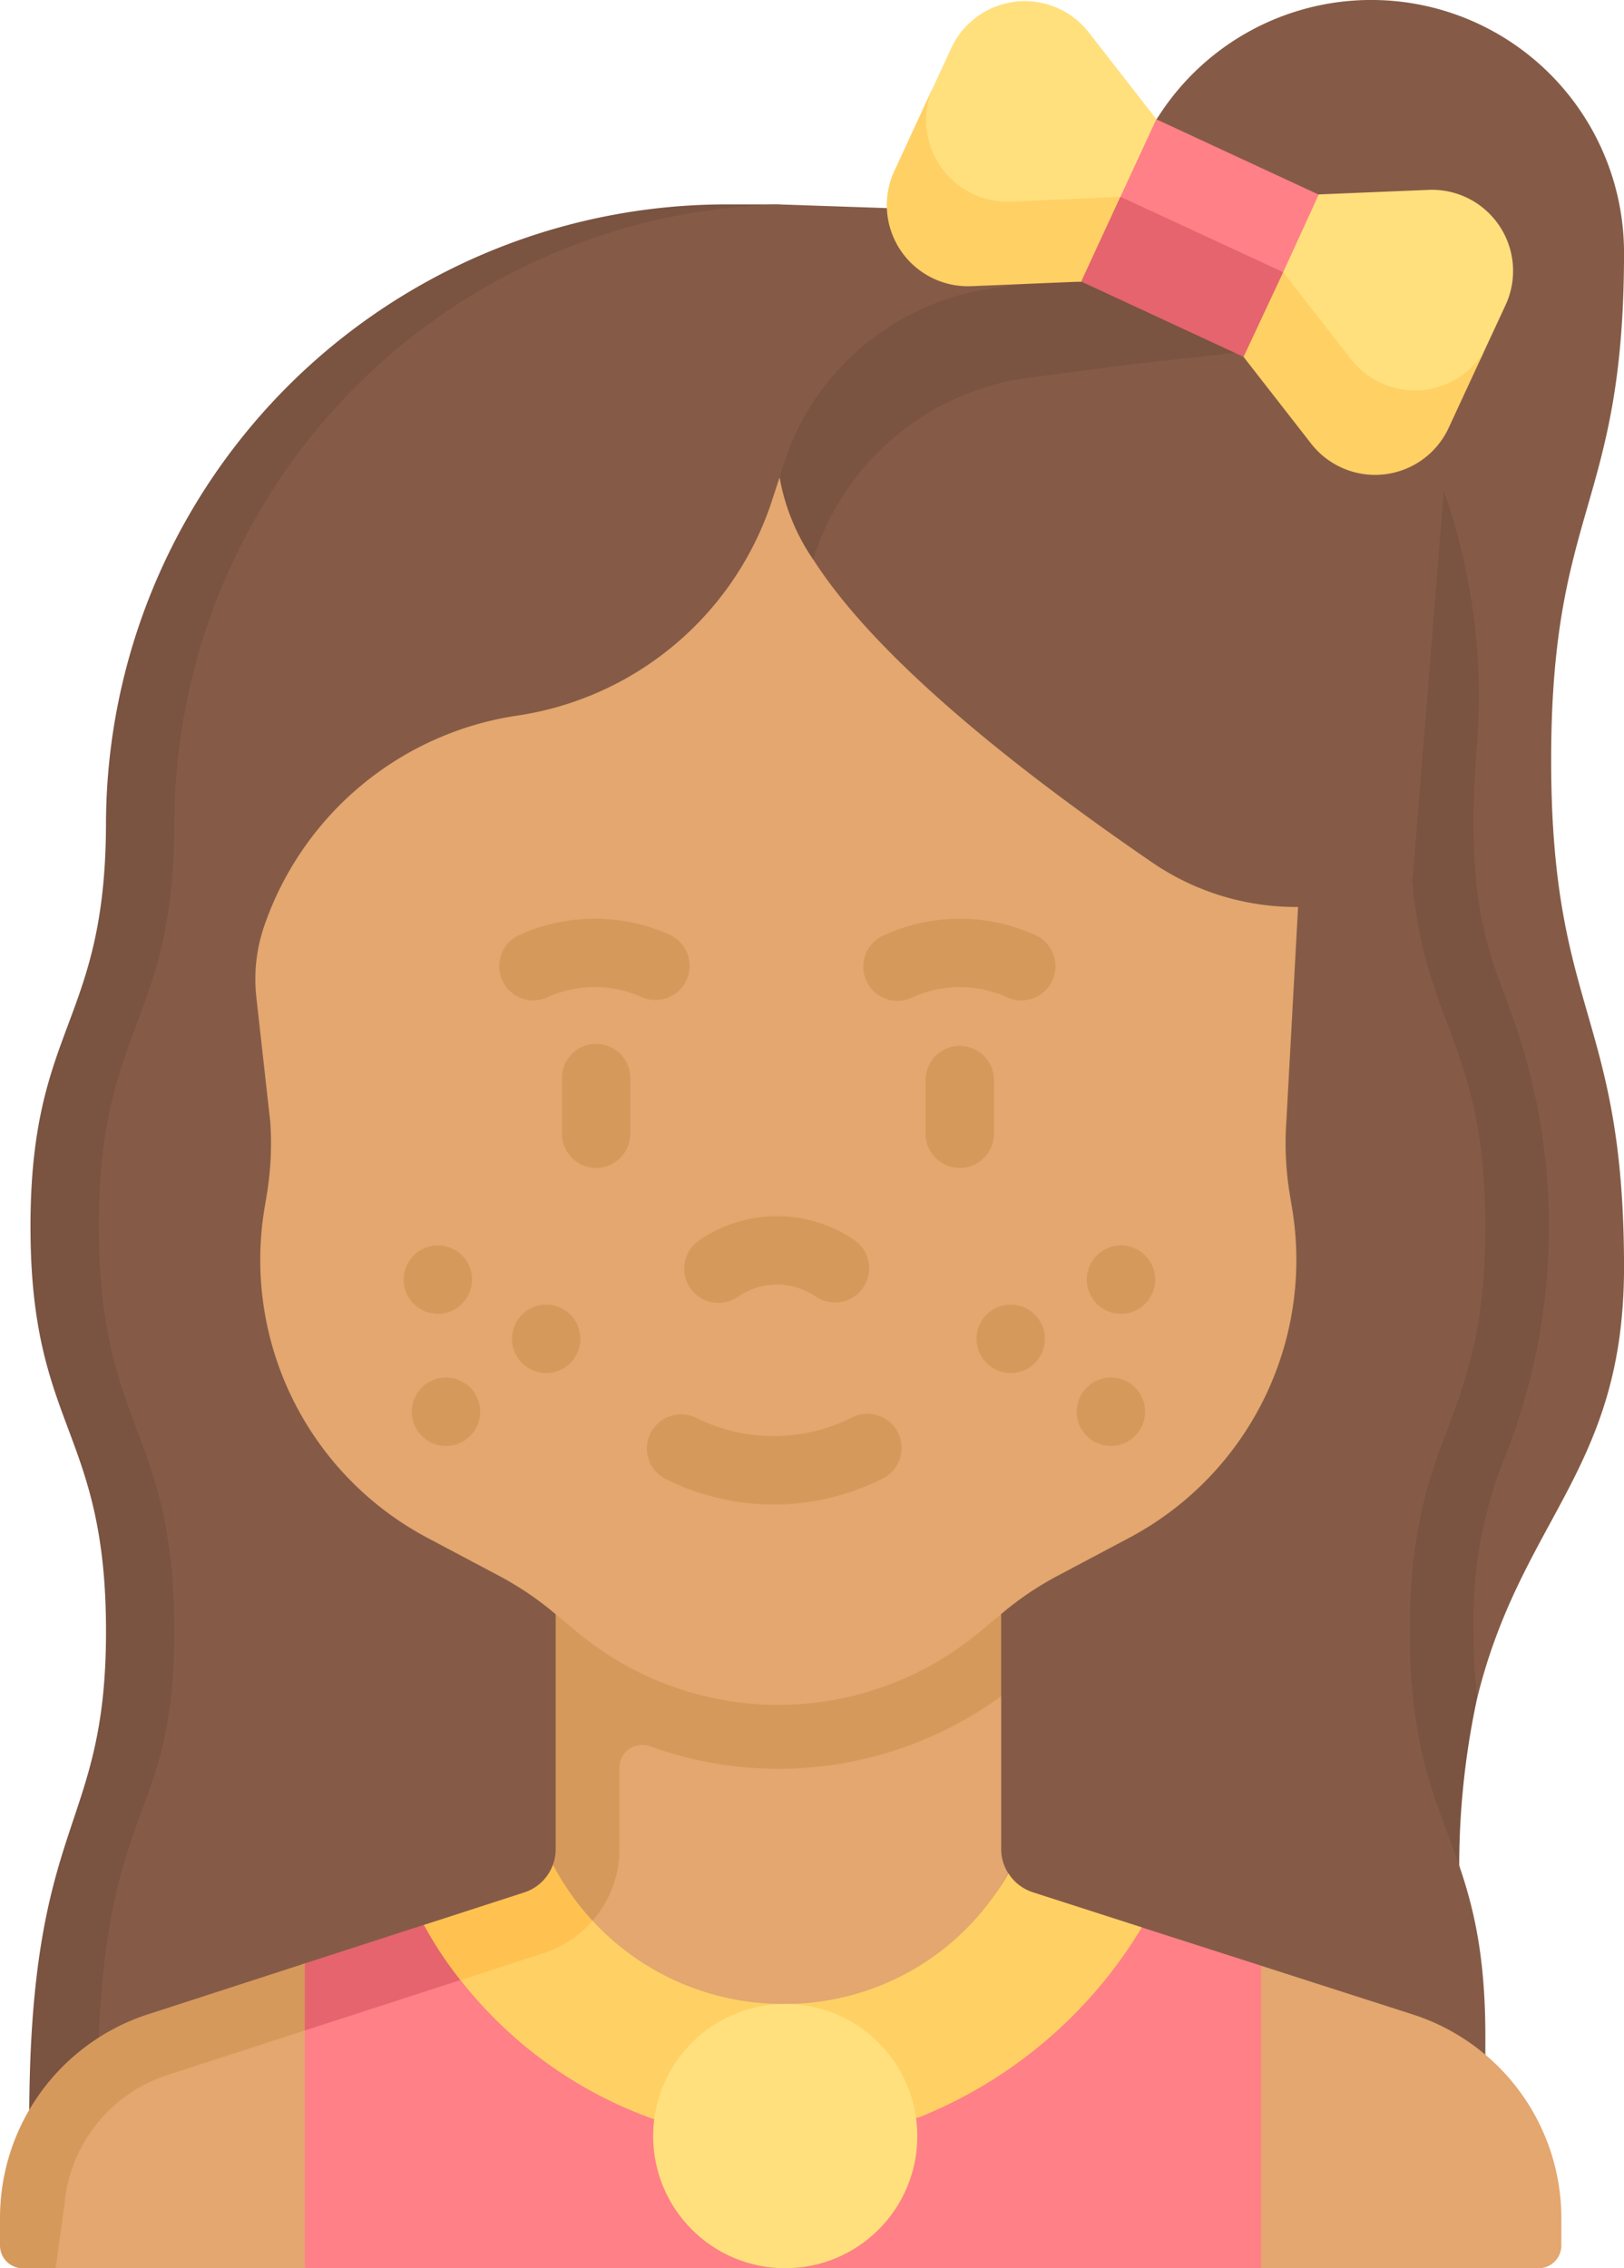
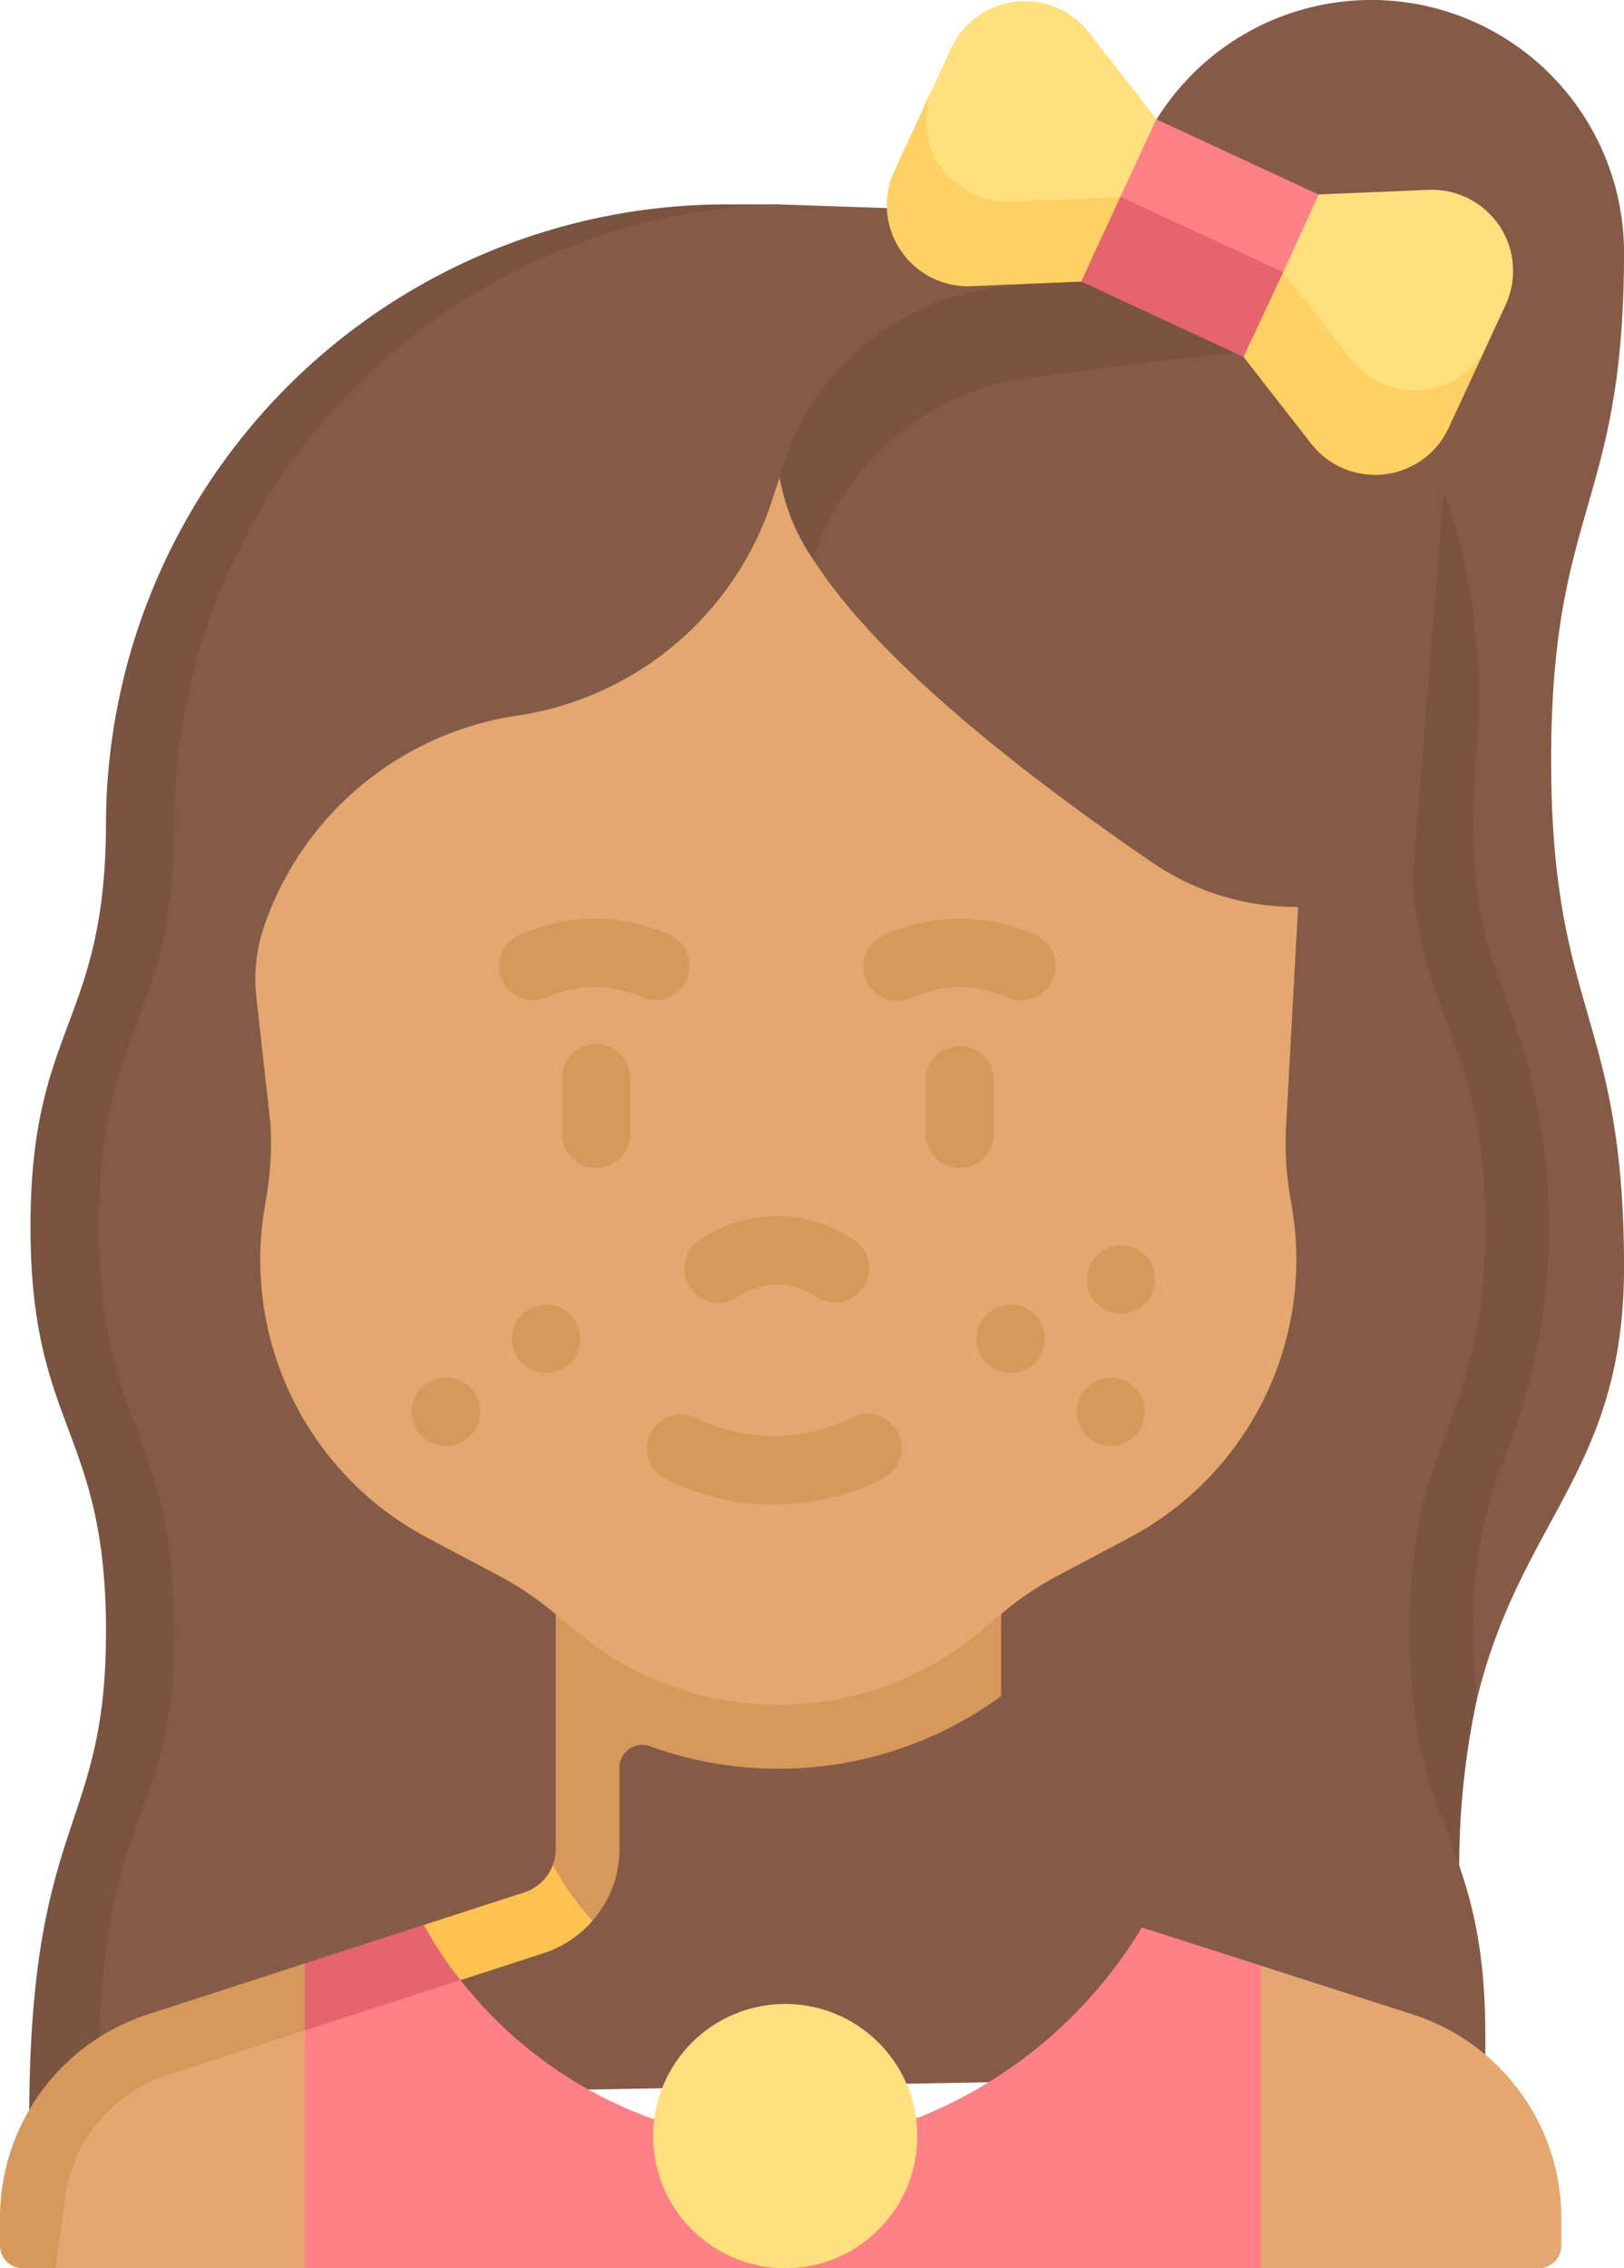
<svg xmlns="http://www.w3.org/2000/svg" id="girl" width="53.905" height="75.258" viewBox="0 0 53.905 75.258">
  <path id="Path_75" data-name="Path 75" d="M323.623,3.779a8.39,8.39,0,0,1,15.4,4.611c0,8.414-2.419,8.414-2.419,16.829s2.419,8.415,2.419,16.83c0,6.737-3.408,8.324-4.876,14.3a4.066,4.066,0,0,0-1.123,1.789c-.12.963.255,2.344.255,3.537l-4.763-8.191-5.2-49.24Z" transform="translate(-285.117 0)" fill="#855b47" />
  <path id="Path_76" data-name="Path 76" d="M341.563,101.939a14.463,14.463,0,0,0-1.12,5.974,18.845,18.845,0,0,0,.119,2.224,26.526,26.526,0,0,0-.593,5.87l-4.763-8.6-4.335-44.035,7.481,4.133.292.6a20.451,20.451,0,0,1,1.9,10.5c-.363,4.736.277,6.449,1.017,8.432a20.726,20.726,0,0,1,0,14.9Z" transform="translate(-291.533 -53.788)" fill="#7a5341" />
  <path id="Path_77" data-name="Path 77" d="M79.845,107.75c0-10.128,2.829-8.712,2.829-15.425s-2.23-6.7-2.23-13.413c0-6.68,1.939-6.533,1.964-13.147.042-11.366,8.77-20.854,20.136-20.854l1.745-.044,4.326.147,15.045,8.311a18.336,18.336,0,0,1,1.695,9.413c-.722,9.423,2.4,8.556,2.4,16.046,0,6.713-2.506,6.713-2.506,13.425s2.506,6.713,2.506,13.425v1.236Z" transform="translate(-78.452 -38.085)" fill="#855b47" />
  <path id="Path_78" data-name="Path 78" d="M102.027,44.87a20.6,20.6,0,0,0-20.16,20.587c-.024,6.615-2.506,6.648-2.506,13.328,0,6.712,2.506,6.712,2.506,13.425,0,6.689-2.532,5.422-2.549,15.441l-2.267.78c0-10.128,2.549-9.51,2.549-16.221S77.093,85.5,77.093,78.785c0-6.68,2.482-6.713,2.506-13.328a20.6,20.6,0,0,1,20.558-20.59h1.76Z" transform="translate(-76.081 -38.085)" fill="#7a5341" />
  <path id="Path_79" data-name="Path 79" d="M81.653,430.977l1.32,5.695-1.32,4.417H73.382l-.927-.161a.756.756,0,0,1-.756-.756v-.913c0-3.079,2.128-5.325,5.059-6.274Z" transform="translate(-71.538 -365.83)" fill="#e3a76f" />
  <path id="Path_80" data-name="Path 80" d="M347.737,439.849v.9a.756.756,0,0,1-.756.756h-9.21l-1.742-4.809,1.742-5.228,5.034,1.617A7.106,7.106,0,0,1,347.737,439.849Z" transform="translate(-295.911 -366.246)" fill="#e3a76f" />
-   <path id="Path_81" data-name="Path 81" d="M187.536,411.368c0,2.78-4.747,5.8-7.71,6.85l-8.8.042c-3.176-1.091-7.322-3.887-7.322-6.975l4.1-.24.185-1.758c1.439,2.748,4.319,3.83,7.635,3.83,3.229,0,6-.916,7.479-3.543a1.513,1.513,0,0,0,.813.63Z" transform="translate(-149.632 -347.419)" fill="#ffd064" />
  <path id="Path_82" data-name="Path 82" d="M169.295,423.861V433.9H137.551V423.787l1.919.074,2.033-1.354a14.168,14.168,0,0,0,7.611,6.438l8.8-.042a15.242,15.242,0,0,0,7.421-6.312Z" transform="translate(-127.435 -358.64)" fill="#ff8086" />
  <g id="Group_609" data-name="Group 609" transform="translate(0 61.868)">
    <path id="Path_83" data-name="Path 83" d="M80.747,430.977l.671.984-.671,1.24L76.2,434.674a4.973,4.973,0,0,0-3.431,4.3l-.292,2.116H71.387a.756.756,0,0,1-.756-.756v-.913a7.1,7.1,0,0,1,4.916-6.758Z" transform="translate(-70.631 -427.698)" fill="#d6995c" />
    <path id="Path_84" data-name="Path 84" d="M169.3,411.148a3.612,3.612,0,0,1-1.614,1.072l-2.771.9-1.1-.691-.113-1.141,3.332-1.079a1.507,1.507,0,0,0,.952-.919l.912.144Z" transform="translate(-149.632 -409.287)" fill="#ffc250" />
-     <path id="Path_85" data-name="Path 85" d="M142.716,424.339l-5.165,1.672v-2.224l3.953-1.28A12.55,12.55,0,0,0,142.716,424.339Z" transform="translate(-127.435 -420.509)" fill="#e5646e" />
+     <path id="Path_85" data-name="Path 85" d="M142.716,424.339l-5.165,1.672v-2.224l3.953-1.28A12.55,12.55,0,0,0,142.716,424.339" transform="translate(-127.435 -420.509)" fill="#e5646e" />
  </g>
-   <path id="Path_86" data-name="Path 86" d="M207.673,357.047a8.494,8.494,0,0,1-7.479,4.335,8.591,8.591,0,0,1-6.321-2.762s-.792-1.144-1.147-1.823c.008-.022.555-4.779.555-4.936l-.63-4.455,14.787.029-.34,2.554.34,1.179v5.07A1.5,1.5,0,0,0,207.673,357.047Z" transform="translate(-174.206 -294.892)" fill="#e3a76f" />
  <path id="Path_87" data-name="Path 87" d="M192.133,347.407v8.835a1.485,1.485,0,0,1-.092.518,8.724,8.724,0,0,0,.775,1.22c.169.222.349.437.538.641a3.592,3.592,0,0,0,.895-2.379v-2.7a.754.754,0,0,1,1.007-.712,12.546,12.546,0,0,0,11.663-1.66v-3.734Z" transform="translate(-173.688 -294.892)" fill="#d6995c" />
  <path id="Path_88" data-name="Path 88" d="M161.336,119.108l-.391,7.143a10.441,10.441,0,0,0,.119,2.415l.072.432a10.438,10.438,0,0,1-5.405,10.941l-2.374,1.259a10.431,10.431,0,0,0-1.792,1.2l-.8.665a10.438,10.438,0,0,1-13.364,0l-.8-.665a10.442,10.442,0,0,0-1.792-1.2l-2.374-1.259a10.438,10.438,0,0,1-5.405-10.941l.072-.432a10.44,10.44,0,0,0,.119-2.415l-.463-4.147a5.423,5.423,0,0,1,.263-2.37,10.521,10.521,0,0,1,8.4-6.976,10.521,10.521,0,0,0,8.4-6.975l.3-.916Z" transform="translate(-118.249 -89.015)" fill="#e3a76f" />
  <g id="Group_617" data-name="Group 617" transform="translate(16.568 30.482)">
    <g id="Group_614" data-name="Group 614">
      <g id="Group_610" data-name="Group 610" transform="translate(0 0)">
        <path id="Path_89" data-name="Path 89" d="M181.371,204.365a1.134,1.134,0,0,1-.47-2.166,6.065,6.065,0,0,1,5.019,0,1.134,1.134,0,0,1-.938,2.064,3.8,3.8,0,0,0-3.143,0,1.132,1.132,0,0,1-.468.1Z" transform="translate(-180.236 -201.655)" fill="#d6995c" />
      </g>
      <g id="Group_611" data-name="Group 611" transform="translate(12.115)">
        <path id="Path_90" data-name="Path 90" d="M265.595,204.364a1.132,1.132,0,0,1-.468-.1,3.8,3.8,0,0,0-3.143,0,1.134,1.134,0,1,1-.938-2.064,6.065,6.065,0,0,1,5.02,0,1.134,1.134,0,0,1-.47,2.166Z" transform="translate(-260.38 -201.654)" fill="#d6995c" />
      </g>
      <g id="Group_612" data-name="Group 612" transform="translate(2.085 4.189)">
        <path id="Path_91" data-name="Path 91" d="M195.161,233.448a1.134,1.134,0,0,1-1.134-1.134V230.5a1.134,1.134,0,1,1,2.267,0v1.814A1.134,1.134,0,0,1,195.161,233.448Z" transform="translate(-194.027 -229.367)" fill="#d6995c" />
      </g>
      <g id="Group_613" data-name="Group 613" transform="translate(14.156 4.189)">
        <path id="Path_92" data-name="Path 92" d="M275.017,233.448a1.134,1.134,0,0,1-1.134-1.134V230.5a1.134,1.134,0,0,1,2.267,0v1.814A1.134,1.134,0,0,1,275.017,233.448Z" transform="translate(-273.883 -229.367)" fill="#d6995c" />
      </g>
    </g>
    <g id="Group_615" data-name="Group 615" transform="translate(6.144 9.871)">
      <path id="Path_93" data-name="Path 93" d="M222.017,269.831a1.134,1.134,0,0,1-.616-2.087l.091-.059a4.541,4.541,0,0,1,5.054.078,1.134,1.134,0,0,1-1.287,1.867,2.281,2.281,0,0,0-2.538-.039l-.091.058A1.129,1.129,0,0,1,222.017,269.831Z" transform="translate(-220.882 -266.956)" fill="#d6995c" />
    </g>
    <g id="Group_616" data-name="Group 616" transform="translate(4.881 16.433)">
      <path id="Path_94" data-name="Path 94" d="M216.76,313.369a8.057,8.057,0,0,1-3.474-.791l-.115-.055a1.134,1.134,0,0,1,.975-2.047l.115.055a5.764,5.764,0,0,0,5.088-.046,1.134,1.134,0,1,1,1.013,2.029A8.056,8.056,0,0,1,216.76,313.369Z" transform="translate(-212.525 -310.365)" fill="#d6995c" />
    </g>
  </g>
  <g id="Group_618" data-name="Group 618" transform="translate(13.368 41.323)">
    <path id="Path_95" data-name="Path 95" d="M286.2,286.367h0a1.134,1.134,0,1,0,1.135,1.134A1.133,1.133,0,0,0,286.2,286.367Z" transform="translate(-266.021 -284.402)" fill="#d6995c" />
    <path id="Path_96" data-name="Path 96" d="M310.2,275.634a1.134,1.134,0,1,0,0-2.267h0a1.134,1.134,0,0,0,0,2.267Z" transform="translate(-286.393 -273.367)" fill="#d6995c" />
    <path id="Path_97" data-name="Path 97" d="M308.2,302.367h0a1.134,1.134,0,1,0,1.135,1.134A1.133,1.133,0,0,0,308.2,302.367Z" transform="translate(-284.695 -297.983)" fill="#d6995c" />
    <path id="Path_98" data-name="Path 98" d="M184.2,286.367h0a1.134,1.134,0,1,0,1.135,1.134A1.133,1.133,0,0,0,184.2,286.367Z" transform="translate(-179.44 -284.402)" fill="#d6995c" />
-     <path id="Path_99" data-name="Path 99" d="M160.2,275.634a1.134,1.134,0,1,0,0-2.267h0a1.134,1.134,0,0,0,0,2.267Z" transform="translate(-159.068 -273.367)" fill="#d6995c" />
    <path id="Path_100" data-name="Path 100" d="M162.2,302.367h0a1.134,1.134,0,1,0,1.135,1.134A1.133,1.133,0,0,0,162.2,302.367Z" transform="translate(-160.766 -297.983)" fill="#d6995c" />
  </g>
  <path id="Path_101" data-name="Path 101" d="M265.286,72.757a8.456,8.456,0,0,1-8.654-.542c-4.061-2.785-9.036-6.591-11.245-10.05a26.21,26.21,0,0,1-.68-2.711,7.953,7.953,0,0,1,6.8-5.961L267,51.368Z" transform="translate(-218.394 -43.603)" fill="#855b47" />
  <path id="Path_102" data-name="Path 102" d="M264.565,51.367l-.249,3.125-10.826,1.2-3.525.461a8.71,8.71,0,0,0-4.523,2.134,8.615,8.615,0,0,0-2.487,3.882,6.941,6.941,0,0,1-1.113-2.711,8.444,8.444,0,0,1,2.546-4.184,8.541,8.541,0,0,1,4.435-2.094l3.456-.452Z" transform="translate(-215.961 -43.602)" fill="#7a5341" />
  <g id="Group_621" data-name="Group 621" transform="translate(29.432 0.037)">
    <path id="Path_103" data-name="Path 103" d="M313.424,34.048l-2.3-1.892-3.091-.6.953-3.267,1.544-2.124,5.39,2.5-.252,2.993Z" transform="translate(-301.58 -22.244)" fill="#ff8086" />
    <path id="Path_104" data-name="Path 104" d="M274.255,9.555l-3.209-.172a2.692,2.692,0,0,1-2.553-3.821l.52-1.747.93-2.007a2.692,2.692,0,0,1,4.565-.523l2.244,2.88Z" transform="translate(-267.801 -0.248)" fill="#ffe07d" />
    <path id="Path_105" data-name="Path 105" d="M346.567,49.737l-2.188-2.689,2.393-5.229,3.648-.151a2.692,2.692,0,0,1,2.553,3.821l-.8,1.722-1.043,2A2.692,2.692,0,0,1,346.567,49.737Z" transform="translate(-332.431 -35.405)" fill="#ffe07d" />
    <g id="Group_620" data-name="Group 620" transform="translate(0 2.824)">
      <path id="Path_106" data-name="Path 106" d="M313.423,48.525l-5.391-2.5.267-1.505,1.036-1.307,5.4,2.5-.312,1.755Z" transform="translate(-301.578 -39.545)" fill="#e5646e" />
      <g id="Group_619" data-name="Group 619">
        <path id="Path_107" data-name="Path 107" d="M345.941,65.455l-2.244-2.88,1.314-2.807,2.252,2.884a2.69,2.69,0,0,0,4.405-.232l-1.163,2.511A2.692,2.692,0,0,1,345.941,65.455Z" transform="translate(-331.852 -53.595)" fill="#ffd064" />
        <path id="Path_108" data-name="Path 108" d="M271.791,25.415l-3.648.151a2.692,2.692,0,0,1-2.553-3.821l1.3-2.813a2.709,2.709,0,0,0,2.573,3.831l3.628-.16Z" transform="translate(-265.337 -18.932)" fill="#ffd064" />
      </g>
    </g>
  </g>
  <ellipse id="Ellipse_63" data-name="Ellipse 63" cx="4.384" cy="4.384" rx="4.384" ry="4.384" transform="translate(21.68 66.491)" fill="#ffe07d" />
</svg>